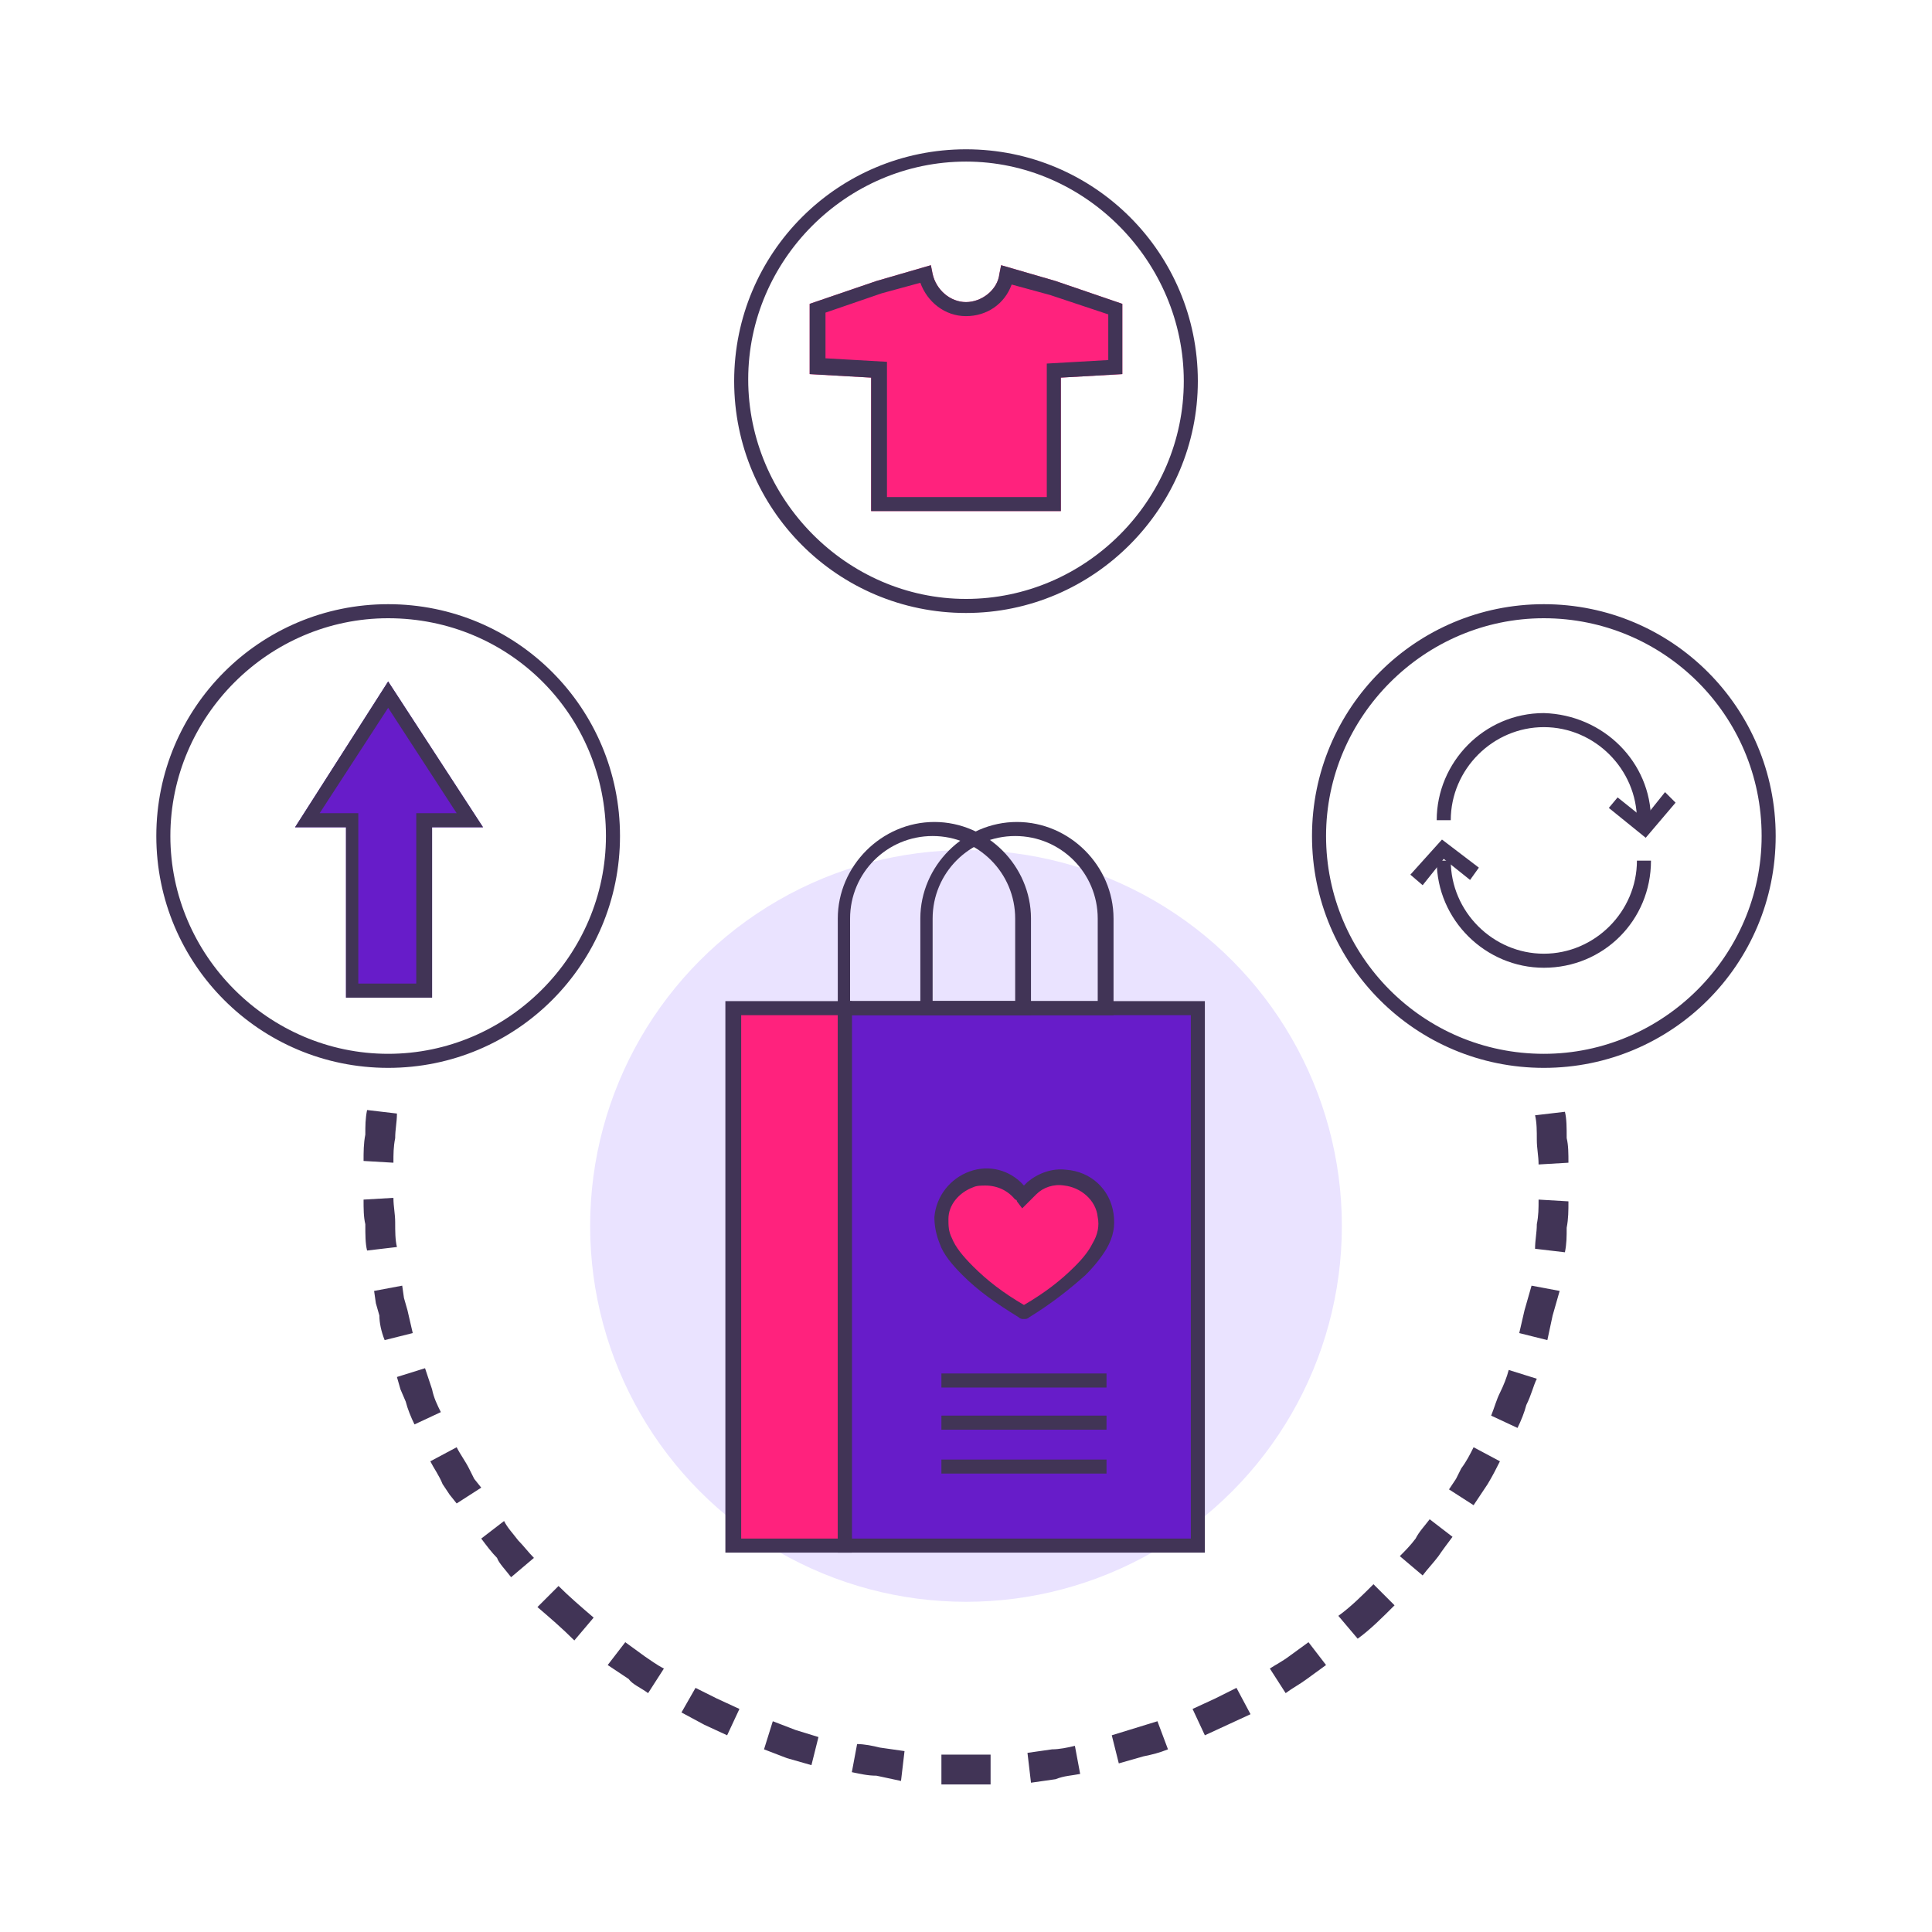
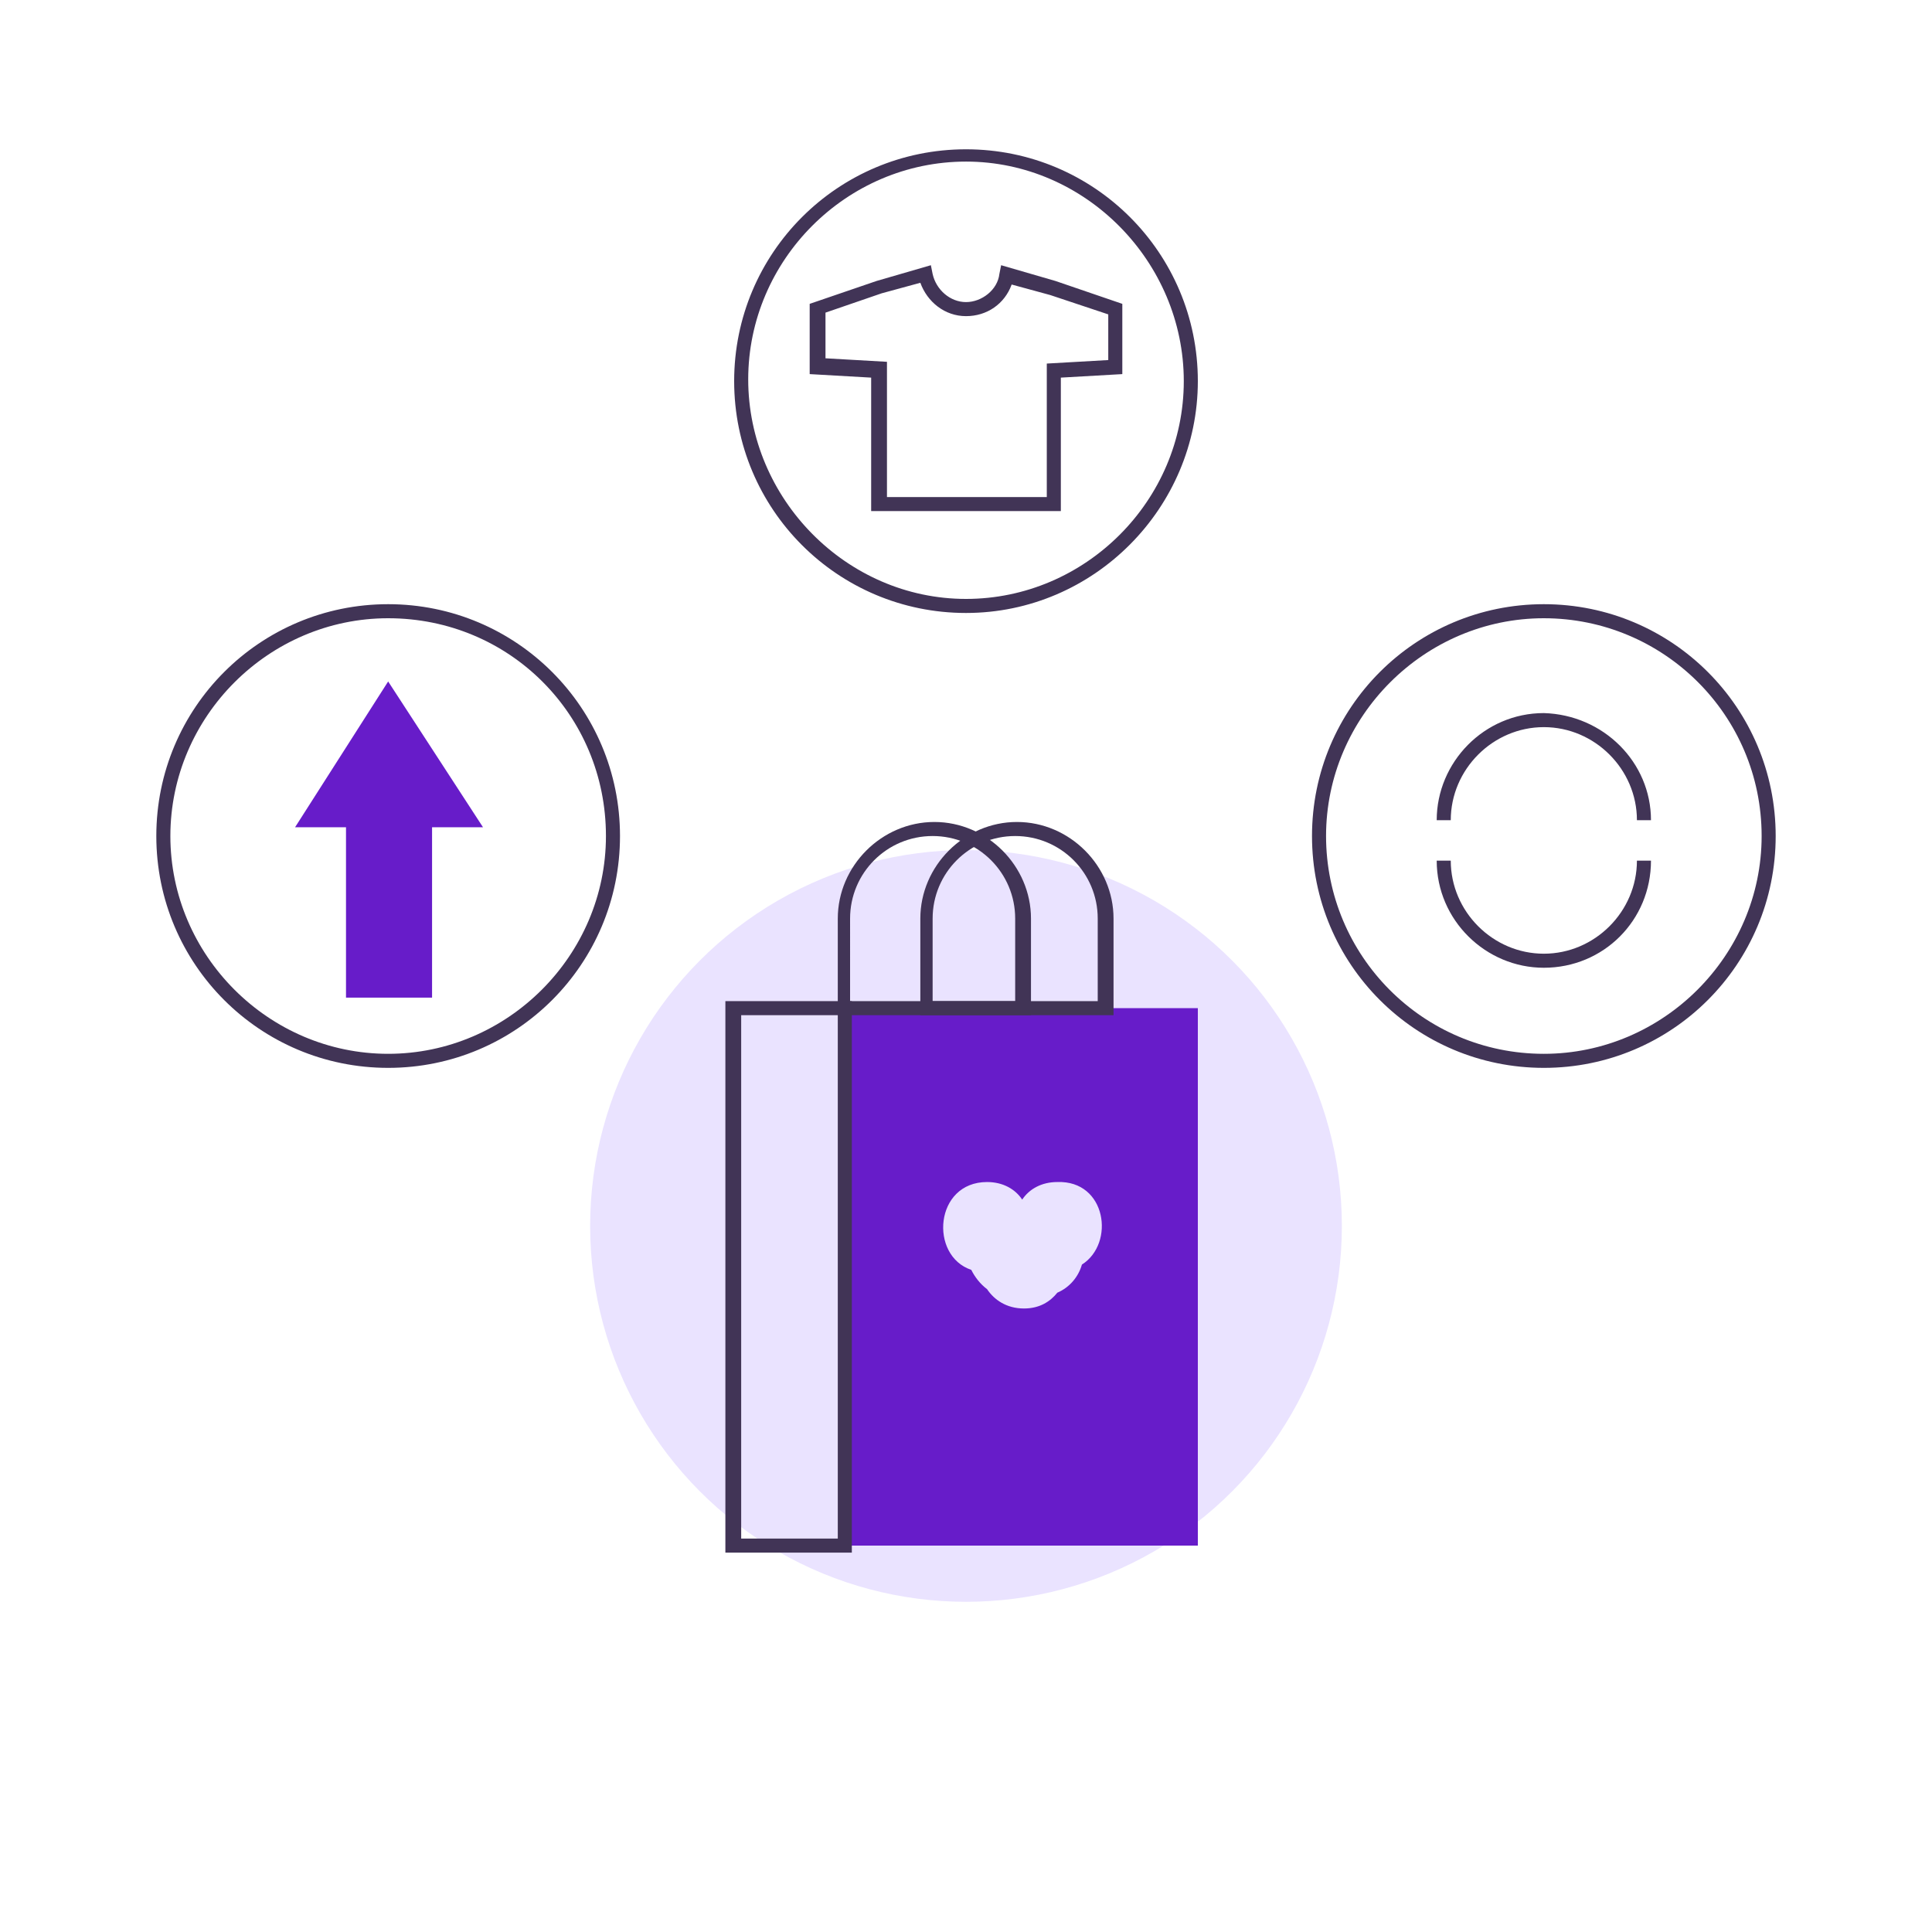
<svg xmlns="http://www.w3.org/2000/svg" version="1.1" id="Layer_1" x="0" y="0" viewBox="0 0 110 110" style="enable-background:new 0 0 110 110" xml:space="preserve">
  <style>.st2{fill:#671cc9}.st3{fill:#413456}</style>
  <circle cx="55" cy="69.8" r="21.4" style="fill:#eae3ff" />
-   <path d="M42.1 57.4h26.1V88H42.1zm18.3-28.3H49.6v-7.6l-3.5-.2v-4l3.8-1.3 3.1-.9.1.5c.2.9 1 1.6 1.9 1.6s1.8-.7 1.9-1.6l.1-.5 3.1.9 3.8 1.3v4l-3.5.2v7.6z" style="fill:#ff227d" />
  <path class="st2" d="M48.2 57.4V88h20V57.4h-20zM61.6 72c-.2.7-.7 1.3-1.4 1.6-.4.5-1 .9-1.9.9-1 0-1.7-.5-2.1-1.1-.4-.3-.7-.7-.9-1.1-2.4-.8-2.1-5 .9-5 .9 0 1.6.4 2 1 .4-.6 1.1-1 2-1 2.8-.1 3.3 3.5 1.4 4.7z" />
  <path class="st3" d="M22.1 60.8c-7.3 0-13.2-5.9-13.2-13.2 0-7.3 5.9-13.2 13.2-13.2 7.3 0 13.2 5.9 13.2 13.2 0 7.3-5.9 13.2-13.2 13.2zm0-25.6c-6.8 0-12.4 5.6-12.4 12.4 0 6.8 5.6 12.4 12.4 12.4 6.8 0 12.4-5.6 12.4-12.4 0-6.9-5.5-12.4-12.4-12.4zm65.8 25.6c-7.3 0-13.2-5.9-13.2-13.2 0-7.3 5.9-13.2 13.2-13.2 7.3 0 13.2 5.9 13.2 13.2 0 7.3-5.9 13.2-13.2 13.2zm0-25.6c-6.8 0-12.4 5.6-12.4 12.4C75.5 54.4 81 60 87.9 60c6.8 0 12.4-5.6 12.4-12.4 0-6.9-5.6-12.4-12.4-12.4zM55 34.9c-7.3 0-13.2-5.9-13.2-13.2 0-7.3 5.9-13.2 13.2-13.2 7.3 0 13.2 5.9 13.2 13.2 0 7.2-5.9 13.2-13.2 13.2zm0-25.7c-6.8 0-12.4 5.6-12.4 12.4S48.2 34.1 55 34.1c6.8 0 12.4-5.6 12.4-12.4S61.8 9.2 55 9.2z" />
-   <path d="m87.5 78.5-1.6-.5c-.1.4-.3.9-.5 1.3s-.3.8-.5 1.3l1.5.7c.2-.4.4-.9.5-1.3.3-.6.4-1.1.6-1.5zm1.3-5-1.6-.3-.2.7-.2.7c-.1.4-.2.9-.3 1.3l1.6.4c.1-.5.2-.9.3-1.4l.2-.7.2-.7zm.5-5.1-1.7-.1c0 .5 0 .9-.1 1.4 0 .5-.1.9-.1 1.4l1.7.2c.1-.5.1-.9.1-1.4.1-.5.1-1 .1-1.5zm-9.9 23-1.2-1.2c-.6.6-1.3 1.3-2 1.8l1.1 1.3c.7-.5 1.4-1.2 2.1-1.9zm3.3-3.9-1.3-1c-.3.4-.6.7-.8 1.1-.3.4-.6.7-.9 1l1.3 1.1c.3-.4.6-.7.9-1.1.2-.3.5-.7.8-1.1zm2.7-4.3-1.5-.8c-.2.4-.4.8-.7 1.2l-.3.6-.4.6 1.4.9.4-.6.4-.6c.3-.5.5-.9.7-1.3zM66.5 99.6l-.6-1.6-1.3.4-1.3.4.4 1.6 1.4-.4c.5-.1.9-.2 1.4-.4zm4.7-2-.8-1.5-1.2.6-1.3.6.7 1.5 1.3-.6zm4.3-2.8-1-1.3-1.1.8c-.4.3-.8.5-1.1.7l.9 1.4c.4-.3.8-.5 1.2-.8l1.1-.8zm-24.2 6.6.2-1.7-1.4-.2c-.4-.1-.9-.2-1.3-.2l-.3 1.6c.5.1.9.2 1.4.2l1.4.3zm5.1.2v-1.7h-2.8v1.7H55zm5.1-.6-.3-1.6c-.4.1-.9.2-1.3.2l-1.4.2.2 1.7 1.4-.2c.5-.2.9-.2 1.4-.3zm-24.6-4.6.9-1.4c-.4-.2-.8-.5-1.1-.7l-1.1-.8-1 1.3 1.2.8c.2.3.7.5 1.1.8zm4.5 2.4.7-1.5-1.3-.6-1.2-.6-.8 1.4 1.3.7zm4.8 1.7.4-1.6-1.3-.4L44 98l-.5 1.6 1.3.5zM26 85.6l1.4-.9-.4-.5-.3-.6c-.2-.4-.5-.8-.7-1.2l-1.5.8c.2.4.5.8.7 1.3l.4.6.4.5zm3.1 4.2 1.3-1.1c-.3-.3-.6-.7-.9-1-.3-.4-.6-.7-.8-1.1l-1.3 1c.3.4.6.8.9 1.1.1.3.5.7.8 1.1zm3.6 3.6 1.1-1.3c-.7-.6-1.4-1.2-2-1.8l-1.2 1.2c.7.6 1.4 1.2 2.1 1.9zM20.9 71.2l1.7-.2c-.1-.4-.1-.9-.1-1.4 0-.5-.1-.9-.1-1.4l-1.7.1c0 .5 0 1 .1 1.4 0 .6 0 1.1.1 1.5zm1 5.1 1.6-.4c-.1-.4-.2-.9-.3-1.3l-.2-.7-.1-.7-1.6.3.1.7.2.7c0 .4.1.9.3 1.4zm1.7 4.8 1.5-.7c-.2-.4-.4-.8-.5-1.3l-.2-.6-.2-.6-1.6.5.2.7.3.7c.1.4.3.9.5 1.3zm-2.9-15 1.7.1c0-.5 0-.9.1-1.4 0-.5.1-.9.1-1.4l-1.7-.2c-.1.5-.1.9-.1 1.4-.1.5-.1 1-.1 1.5zm68.4-2.8-1.7.2c.1.4.1.9.1 1.4 0 .5.1.9.1 1.4l1.7-.1c0-.5 0-1-.1-1.4 0-.6 0-1.1-.1-1.5z" style="fill-rule:evenodd;clip-rule:evenodd;fill:#413456" />
  <path class="st3" d="M48.5 88.4h-7.2V57h7.2v31.4zm-6.3-.8h5.5V57.8h-5.5v29.8z" />
-   <path class="st3" d="M68.6 88.4H47.7V57h20.9v31.4zm-20.1-.8h19.3V57.8H48.5v29.8z" />
  <path class="st3" d="M63.4 57.8h-11v-5.5c0-3 2.5-5.5 5.5-5.5s5.5 2.5 5.5 5.5v5.5zM53.2 57h9.3v-4.7c0-2.6-2.1-4.7-4.7-4.7s-4.7 2.1-4.7 4.7V57z" />
  <path class="st3" d="M58.7 57.8h-11v-5.5c0-3 2.5-5.5 5.5-5.5s5.5 2.5 5.5 5.5v5.5zM48.5 57h9.3v-4.7c0-2.6-2.1-4.7-4.7-4.7s-4.7 2.1-4.7 4.7V57zm11.9-27.9H49.6v-7.6l-3.5-.2v-4l3.8-1.3 3.1-.9.1.5c.2.9 1 1.6 1.9 1.6s1.8-.7 1.9-1.6l.1-.5 3.1.9 3.8 1.3v4l-3.5.2v7.6zm-9.9-.8h9.1v-7.6l3.5-.2v-2.6l-3.3-1.1-2.2-.6c-.4 1.1-1.4 1.8-2.6 1.8-1.2 0-2.2-.8-2.6-1.9l-2.2.6-3.2 1.1v2.6l3.5.2v7.7zM94 46.7h-.8c0-2.9-2.4-5.3-5.3-5.3s-5.3 2.4-5.3 5.3h-.8c0-3.3 2.7-6.1 6.1-6.1 3.4.1 6.1 2.8 6.1 6.1zm-6.1 8.4c-3.3 0-6.1-2.7-6.1-6.1h.8c0 2.9 2.4 5.3 5.3 5.3s5.3-2.4 5.3-5.3h.8c0 3.4-2.7 6.1-6.1 6.1z" />
-   <path class="st3" d="M93.7 47.7 91.6 46l.5-.6 1.5 1.2 1.2-1.5.6.6zM81 50.4l-.7-.6 1.8-2 2.1 1.6-.5.7-1.5-1.2zM58.3 75.1c-.1 0-.2 0-.3-.1-1.3-.8-2.3-1.5-3.2-2.4-.6-.6-1.1-1.2-1.3-1.8-.2-.5-.3-1-.3-1.5.1-1.2.9-2.2 2-2.6 1.1-.4 2.3-.1 3.1.8l.2-.2c.6-.5 1.4-.8 2.2-.7 1.4.1 2.5 1.1 2.7 2.5.1.7 0 1.3-.4 2-.3.5-.7 1-1.2 1.5-.9.8-1.9 1.6-3.2 2.4-.1.1-.2.1-.3.1zm-2.2-7.6c-.2 0-.5 0-.7.1-.8.3-1.4 1-1.4 1.8 0 .4 0 .7.2 1.1.2.5.6 1 1.2 1.6.8.8 1.7 1.5 2.9 2.2 1.2-.7 2.1-1.4 2.9-2.2.5-.5.8-.9 1-1.3.3-.5.4-1 .3-1.5-.1-1-1-1.7-1.9-1.8-.6-.1-1.2.1-1.6.5l-.3.3-.2.2-.3.3-.3-.4s0-.1-.1-.1c-.4-.5-1-.8-1.7-.8zm-2.5 10.7H63v.8h-9.4zm0 2.4H63v.8h-9.4zm0 2.5H63v.8h-9.4z" />
  <path class="st2" d="m22.1 38.8 5.4 8.3h-2.9v9.7h-4.9v-9.7h-2.9l5.3-8.3z" />
-   <path class="st3" d="m22.1 38.8 5.4 8.3h-2.9v9.7h-4.9v-9.7h-2.9l5.3-8.3zm3.9 7.5-3.9-6-3.9 6h2.2V56h3.3v-9.7H26z" />
</svg>